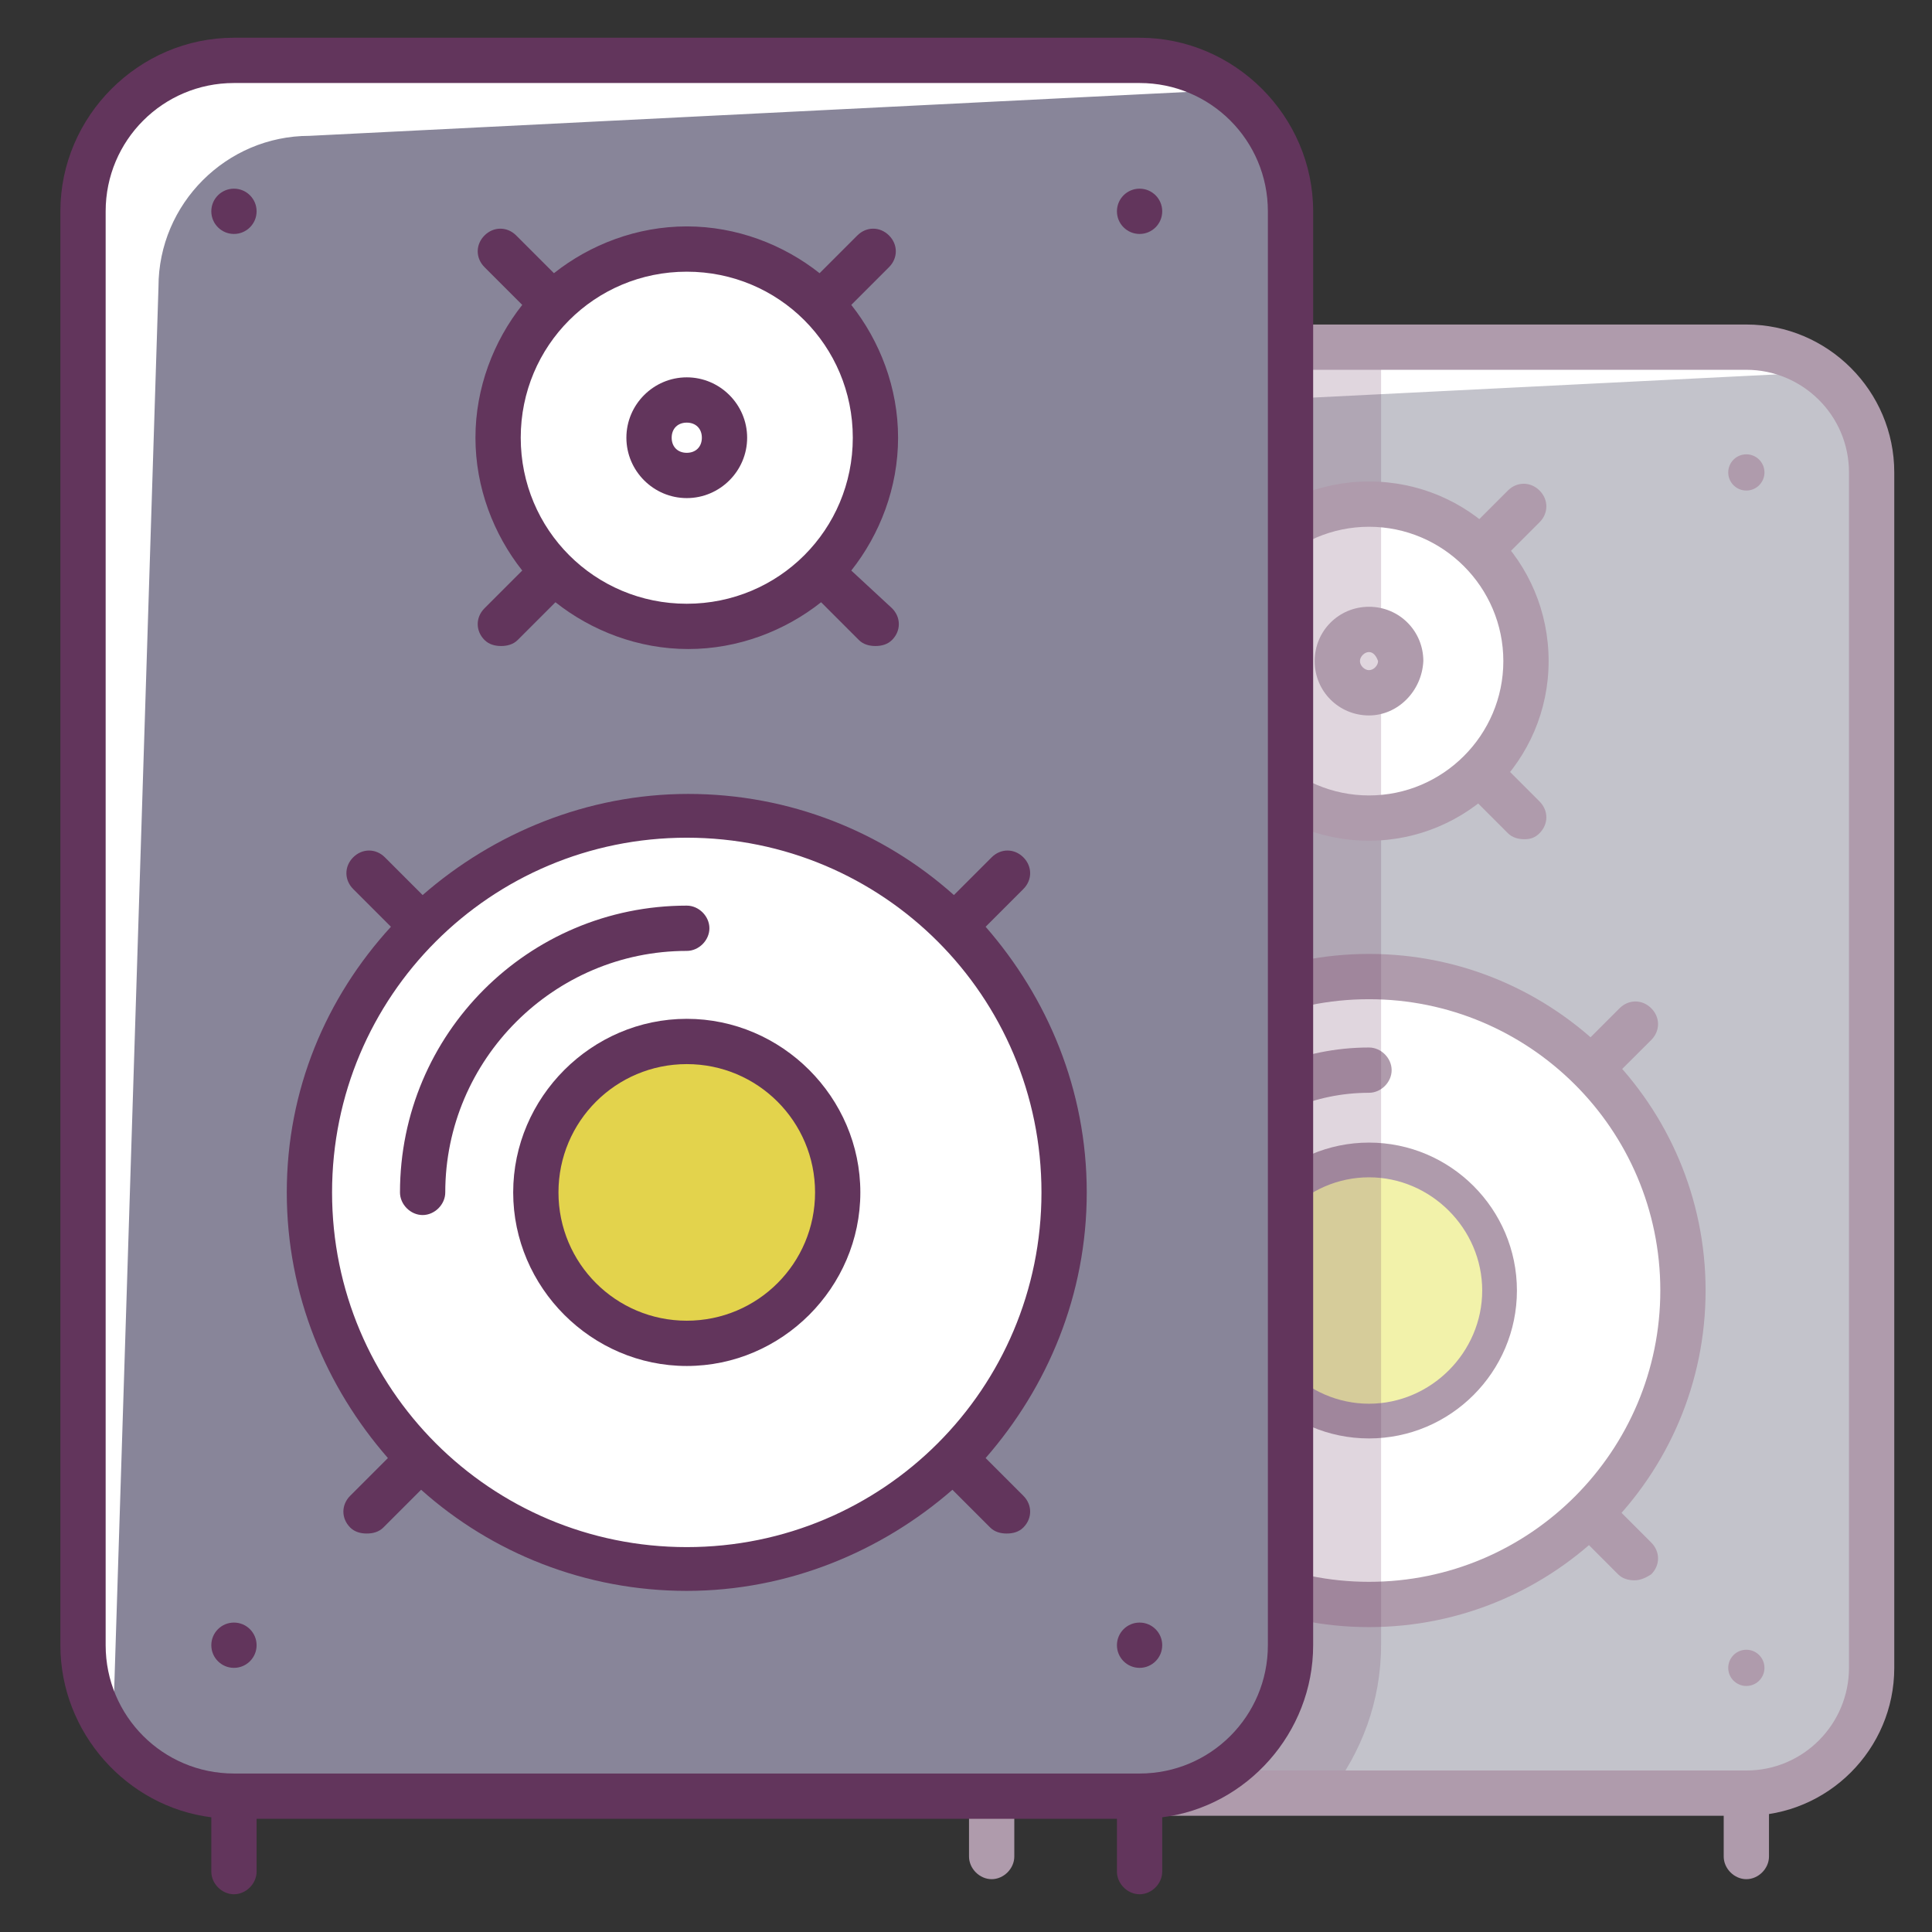
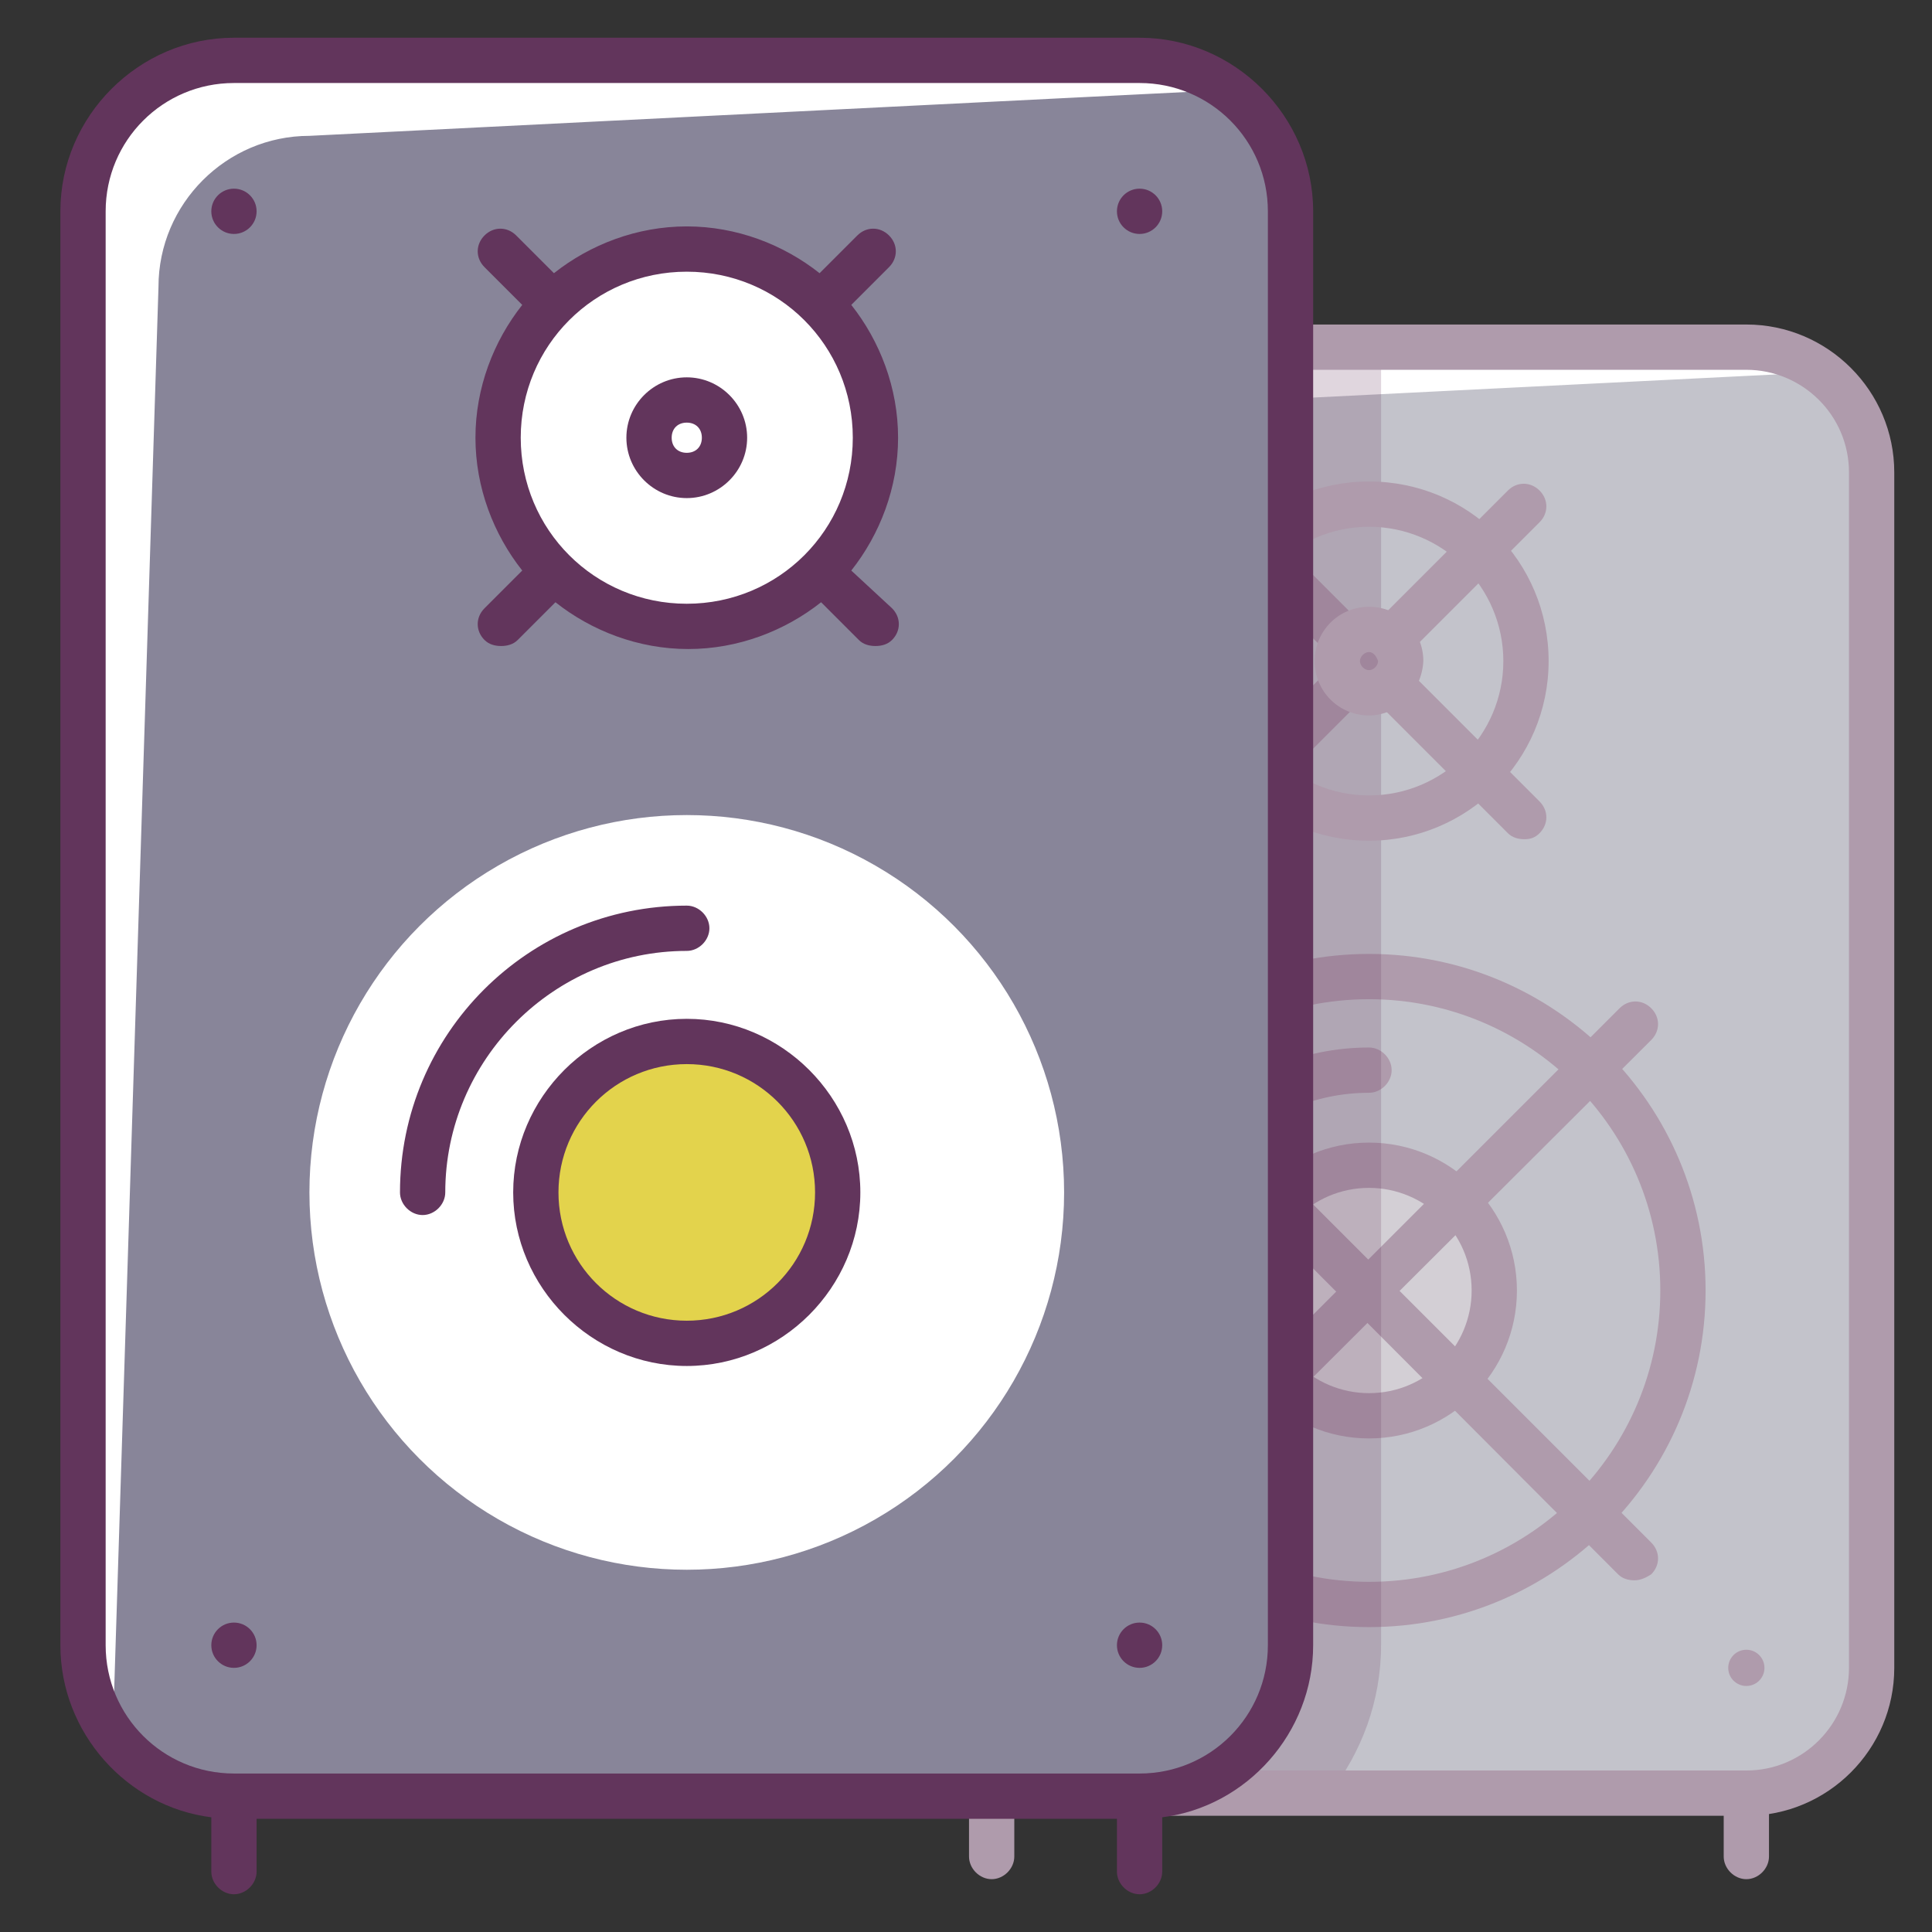
<svg xmlns="http://www.w3.org/2000/svg" enable-background="new 0 0 128 128" id="Слой_1" version="1.1" viewBox="0 0 128 128" xml:space="preserve">
  <rect x="0" y="0" width="128" height="128" fill="#333333" stroke="none" />
  <g>
    <g>
      <g>
        <g>
          <g>
            <path d="M115.7,118.8h-50c-4.6,0-8.3-3.7-8.3-8.3V31.3c0-4.6,3.7-8.3,8.3-8.3h50c4.6,0,8.3,3.7,8.3,8.3v79.2       C124,115.1,120.3,118.8,115.7,118.8z" fill="#C3C3CB" />
          </g>
        </g>
        <g>
          <g>
            <g>
              <path d="M61.5,35.5c0-4.6,3.7-8.3,8.3-8.3l50-2.5c1.2,0,2.4,2.8,3.4,3.2C122,25,119,23,115.7,23h-50        c-4.6,0-8.3,3.7-8.3,8.3v79.2c0,3.4,2,6.3,4.9,7.6c-0.5-1-3.2-2.2-3.2-3.4L61.5,35.5z" fill="#FFFFFF" />
            </g>
          </g>
        </g>
        <g>
          <g>
            <circle cx="90.7" cy="85.5" fill="#D3CFD5" r="8.3" />
          </g>
        </g>
      </g>
      <g>
        <g>
          <path d="M65.7,124.5c-0.8,0-1.5-0.7-1.5-1.5v-4.2c0-0.8,0.7-1.5,1.5-1.5c0.8,0,1.5,0.7,1.5,1.5v4.2      C67.2,123.8,66.5,124.5,65.7,124.5z" fill="#AF9BAC" />
        </g>
      </g>
      <g>
        <g>
          <path d="M115.7,124.5c-0.8,0-1.5-0.7-1.5-1.5v-4.2c0-0.8,0.7-1.5,1.5-1.5s1.5,0.7,1.5,1.5v4.2      C117.2,123.8,116.5,124.5,115.7,124.5z" fill="#AF9BAC" />
        </g>
      </g>
      <g>
        <g>
          <path d="M108.3,104.7c-0.4,0-0.8-0.1-1.1-0.4L71.9,68.9c-0.6-0.6-0.6-1.5,0-2.1s1.5-0.6,2.1,0l35.4,35.4      c0.6,0.6,0.6,1.5,0,2.1C109.1,104.5,108.7,104.7,108.3,104.7z" fill="#AF9BAC" />
        </g>
      </g>
      <g>
        <g>
          <path d="M73,104.7c-0.4,0-0.8-0.1-1.1-0.4c-0.6-0.6-0.6-1.5,0-2.1l35.4-35.4c0.6-0.6,1.5-0.6,2.1,0      s0.6,1.5,0,2.1L74,104.2C73.8,104.5,73.4,104.7,73,104.7z" fill="#AF9BAC" />
        </g>
        <g>
          <g>
-             <circle cx="90.7" cy="85.5" fill="#FFFFFF" r="20.8" />
-           </g>
+             </g>
        </g>
      </g>
      <g>
        <g>
          <path d="M76.1,87c-0.8,0-1.5-0.7-1.5-1.5c0-8.9,7.2-16.1,16.1-16.1c0.8,0,1.5,0.7,1.5,1.5s-0.7,1.5-1.5,1.5      c-7.2,0-13.1,5.9-13.1,13.1C77.6,86.3,76.9,87,76.1,87z" fill="#AF9BAC" />
        </g>
      </g>
      <g>
        <g>
          <path d="M90.7,107.8c-12.3,0-22.3-10-22.3-22.3c0-12.3,10-22.3,22.3-22.3c12.3,0,22.3,10,22.3,22.3      C113,97.8,103,107.8,90.7,107.8z M90.7,66.2c-10.7,0-19.3,8.7-19.3,19.3c0,10.7,8.7,19.3,19.3,19.3c10.7,0,19.3-8.7,19.3-19.3      C110,74.8,101.3,66.2,90.7,66.2z" fill="#AF9BAC" />
        </g>
      </g>
      <g>
        <g>
          <path d="M90.7,95.3c-5.4,0-9.8-4.4-9.8-9.8c0-5.4,4.4-9.8,9.8-9.8c5.4,0,9.8,4.4,9.8,9.8      C100.5,90.9,96.1,95.3,90.7,95.3z M90.7,78.7c-3.8,0-6.8,3.1-6.8,6.8c0,3.8,3.1,6.8,6.8,6.8c3.8,0,6.8-3.1,6.8-6.8      C97.5,81.7,94.4,78.7,90.7,78.7z" fill="#AF9BAC" />
        </g>
      </g>
      <g>
        <g>
-           <path d="M90.7,93c-4.1,0-7.5-3.4-7.5-7.5c0-4.1,3.4-7.5,7.5-7.5c4.1,0,7.5,3.4,7.5,7.5      C98.2,89.6,94.8,93,90.7,93z" fill="#F2F2AA" />
-         </g>
+           </g>
      </g>
      <g>
        <g>
          <path d="M101,55.6c-0.4,0-0.8-0.1-1.1-0.4L79.3,34.6c-0.6-0.6-0.6-1.5,0-2.1c0.6-0.6,1.5-0.6,2.1,0L102,53.1      c0.6,0.6,0.6,1.5,0,2.1C101.7,55.5,101.4,55.6,101,55.6z" fill="#AF9BAC" />
        </g>
      </g>
      <g>
        <g>
          <path d="M80.4,55.6c-0.4,0-0.8-0.1-1.1-0.4c-0.6-0.6-0.6-1.5,0-2.1l20.6-20.6c0.6-0.6,1.5-0.6,2.1,0      c0.6,0.6,0.6,1.5,0,2.1L81.4,55.2C81.1,55.5,80.7,55.6,80.4,55.6z" fill="#AF9BAC" />
        </g>
        <g>
          <g>
-             <circle cx="90.7" cy="43.8" fill="#FFFFFF" r="10.4" />
-           </g>
+             </g>
        </g>
        <g opacity="0.2">
          <path d="M65.7,23c-4.6,0-8.3,3.7-8.3,8.3v79.2c0,4.6,3.7,8.3,8.3,8.3h22.4c2.1-2.7,3.4-6.1,3.4-9.8V23H65.7z" fill="#62345B" />
        </g>
      </g>
      <g>
        <g>
          <path d="M90.7,55.7c-6.6,0-11.9-5.3-11.9-11.9c0-6.6,5.3-11.9,11.9-11.9c6.6,0,11.9,5.3,11.9,11.9      C102.6,50.4,97.2,55.7,90.7,55.7z M90.7,34.9c-4.9,0-8.9,4-8.9,8.9c0,4.9,4,8.9,8.9,8.9c4.9,0,8.9-4,8.9-8.9      C99.6,38.9,95.6,34.9,90.7,34.9z" fill="#AF9BAC" />
        </g>
      </g>
      <g>
        <g>
          <path d="M90.7,47.4c-2,0-3.6-1.6-3.6-3.6c0-2,1.6-3.6,3.6-3.6c2,0,3.6,1.6,3.6,3.6      C94.2,45.8,92.6,47.4,90.7,47.4z M90.7,43.2c-0.3,0-0.6,0.3-0.6,0.6c0,0.3,0.3,0.6,0.6,0.6c0.3,0,0.6-0.3,0.6-0.6      C91.2,43.5,91,43.2,90.7,43.2z" fill="#AF9BAC" />
        </g>
      </g>
      <g>
        <g>
          <circle cx="65.7" cy="31.3" fill="#AF9BAC" r="1.2" />
        </g>
      </g>
      <g>
        <g>
-           <circle cx="115.7" cy="31.3" fill="#AF9BAC" r="1.2" />
-         </g>
+           </g>
      </g>
      <g>
        <g>
          <circle cx="115.7" cy="110.5" fill="#AF9BAC" r="1.2" />
        </g>
      </g>
      <g>
        <g>
          <circle cx="65.7" cy="110.5" fill="#AF9BAC" r="1.2" />
        </g>
      </g>
      <g>
        <g>
          <path d="M115.7,120.3h-50c-5.4,0-9.8-4.4-9.8-9.8V31.3c0-5.4,4.4-9.8,9.8-9.8h50c5.4,0,9.8,4.4,9.8,9.8v79.2      C125.5,115.9,121.1,120.3,115.7,120.3z M65.7,24.5c-3.8,0-6.8,3.1-6.8,6.8v79.2c0,3.8,3.1,6.8,6.8,6.8h50c3.8,0,6.8-3.1,6.8-6.8      V31.3c0-3.8-3.1-6.8-6.8-6.8H65.7z" fill="#AF9BAC" />
        </g>
      </g>
    </g>
    <g>
      <g>
        <path d="M75.5,119h-60c-5.5,0-10-4.5-10-10V14c0-5.5,4.5-10,10-10h60c5.5,0,10,4.5,10,10v95     C85.5,114.5,81,119,75.5,119z" fill="#888599" />
      </g>
      <g>
        <g>
          <path d="M10.5,19c0-5.5,4.5-10,10-10l60-3c1.5,0,2.9,3.3,4.1,3.9C83,6.4,79.6,4,75.5,4h-60c-5.5,0-10,4.5-10,10      v95c0,4.1,2.4,7.5,5.9,9.1c-0.6-1.3-3.9-2.6-3.9-4.1L10.5,19z" fill="#FFFFFF" />
        </g>
      </g>
      <g>
        <circle cx="45.5" cy="79" fill="#FFFFFF" r="25" />
      </g>
      <g>
        <circle cx="45.5" cy="79" fill="#E3D34C" r="10" />
      </g>
      <g>
        <circle cx="45.5" cy="29" fill="#FFFFFF" r="12.5" />
      </g>
      <g>
        <g>
          <path d="M28,80.5c-0.8,0-1.5-0.7-1.5-1.5c0-10.5,8.5-19,19-19c0.8,0,1.5,0.7,1.5,1.5S46.3,63,45.5,63      c-8.8,0-16,7.2-16,16C29.5,79.8,28.8,80.5,28,80.5z" fill="#62355C" />
        </g>
      </g>
      <g>
-         <path d="M65.3,96.6C69.4,91.9,72,85.8,72,79s-2.6-12.9-6.7-17.6l2.5-2.5c0.6-0.6,0.6-1.5,0-2.1     c-0.6-0.6-1.5-0.6-2.1,0l-2.5,2.5c-4.7-4.2-10.9-6.7-17.6-6.7s-12.9,2.6-17.6,6.7l-2.5-2.5c-0.6-0.6-1.5-0.6-2.1,0     c-0.6,0.6-0.6,1.5,0,2.1l2.5,2.5C21.6,66.1,19,72.2,19,79s2.6,12.9,6.7,17.6l-2.5,2.5c-0.6,0.6-0.6,1.5,0,2.1     c0.3,0.3,0.7,0.4,1.1,0.4s0.8-0.1,1.1-0.4l2.5-2.5c4.7,4.2,10.9,6.7,17.6,6.7s12.9-2.6,17.6-6.7l2.5,2.5c0.3,0.3,0.7,0.4,1.1,0.4     s0.8-0.1,1.1-0.4c0.6-0.6,0.6-1.5,0-2.1L65.3,96.6z M22,79c0-13,10.5-23.5,23.5-23.5S69,66,69,79s-10.5,23.5-23.5,23.5     S22,92,22,79z" fill="#62355C" />
-       </g>
+         </g>
      <g>
        <g>
          <path d="M45.5,90.5C39.2,90.5,34,85.3,34,79s5.2-11.5,11.5-11.5S57,72.7,57,79S51.8,90.5,45.5,90.5z M45.5,70.5      c-4.7,0-8.5,3.8-8.5,8.5s3.8,8.5,8.5,8.5S54,83.7,54,79S50.2,70.5,45.5,70.5z" fill="#62355C" />
        </g>
      </g>
      <g>
        <path d="M56.4,37.8c1.9-2.4,3.1-5.5,3.1-8.8s-1.2-6.4-3.1-8.8l2.5-2.5c0.6-0.6,0.6-1.5,0-2.1     c-0.6-0.6-1.5-0.6-2.1,0l-2.5,2.5c-2.4-1.9-5.5-3.1-8.8-3.1s-6.4,1.2-8.8,3.1l-2.5-2.5c-0.6-0.6-1.5-0.6-2.1,0     c-0.6,0.6-0.6,1.5,0,2.1l2.5,2.5c-1.9,2.4-3.1,5.5-3.1,8.8s1.2,6.4,3.1,8.8l-2.5,2.5c-0.6,0.6-0.6,1.5,0,2.1     c0.3,0.3,0.7,0.4,1.1,0.4s0.8-0.1,1.1-0.4l2.5-2.5c2.4,1.9,5.5,3.1,8.8,3.1s6.4-1.2,8.8-3.1l2.5,2.5c0.3,0.3,0.7,0.4,1.1,0.4     s0.8-0.1,1.1-0.4c0.6-0.6,0.6-1.5,0-2.1L56.4,37.8z M34.5,29c0-6.1,4.9-11,11-11s11,4.9,11,11s-4.9,11-11,11S34.5,35.1,34.5,29z" fill="#62355C" />
      </g>
      <g>
        <g>
          <path d="M45.5,33c-2.2,0-4-1.8-4-4s1.8-4,4-4s4,1.8,4,4S47.7,33,45.5,33z M45.5,28c-0.6,0-1,0.4-1,1s0.4,1,1,1      s1-0.4,1-1S46.1,28,45.5,28z" fill="#62355C" />
        </g>
      </g>
      <g>
        <g>
          <circle cx="15.5" cy="14" fill="#62355C" r="1.5" />
        </g>
      </g>
      <g>
        <g>
          <circle cx="75.5" cy="14" fill="#62355C" r="1.5" />
        </g>
      </g>
      <g>
        <g>
          <path d="M75.5,2.5h-60C9.2,2.5,4,7.7,4,14v95c0,5.8,4.4,10.7,10,11.4v3.6c0,0.8,0.7,1.5,1.5,1.5s1.5-0.7,1.5-1.5      v-3.5h57v3.5c0,0.8,0.7,1.5,1.5,1.5s1.5-0.7,1.5-1.5v-3.6c5.6-0.7,10-5.6,10-11.4V14C87,7.7,81.8,2.5,75.5,2.5z M84,109      c0,4.7-3.8,8.5-8.5,8.5h-60c-4.7,0-8.5-3.8-8.5-8.5V14c0-4.7,3.8-8.5,8.5-8.5h60c4.7,0,8.5,3.8,8.5,8.5V109z" fill="#62355C" />
        </g>
        <g>
          <circle cx="75.5" cy="109" fill="#62355C" r="1.5" />
        </g>
        <g>
          <circle cx="15.5" cy="109" fill="#62355C" r="1.5" />
        </g>
      </g>
    </g>
  </g>
</svg>